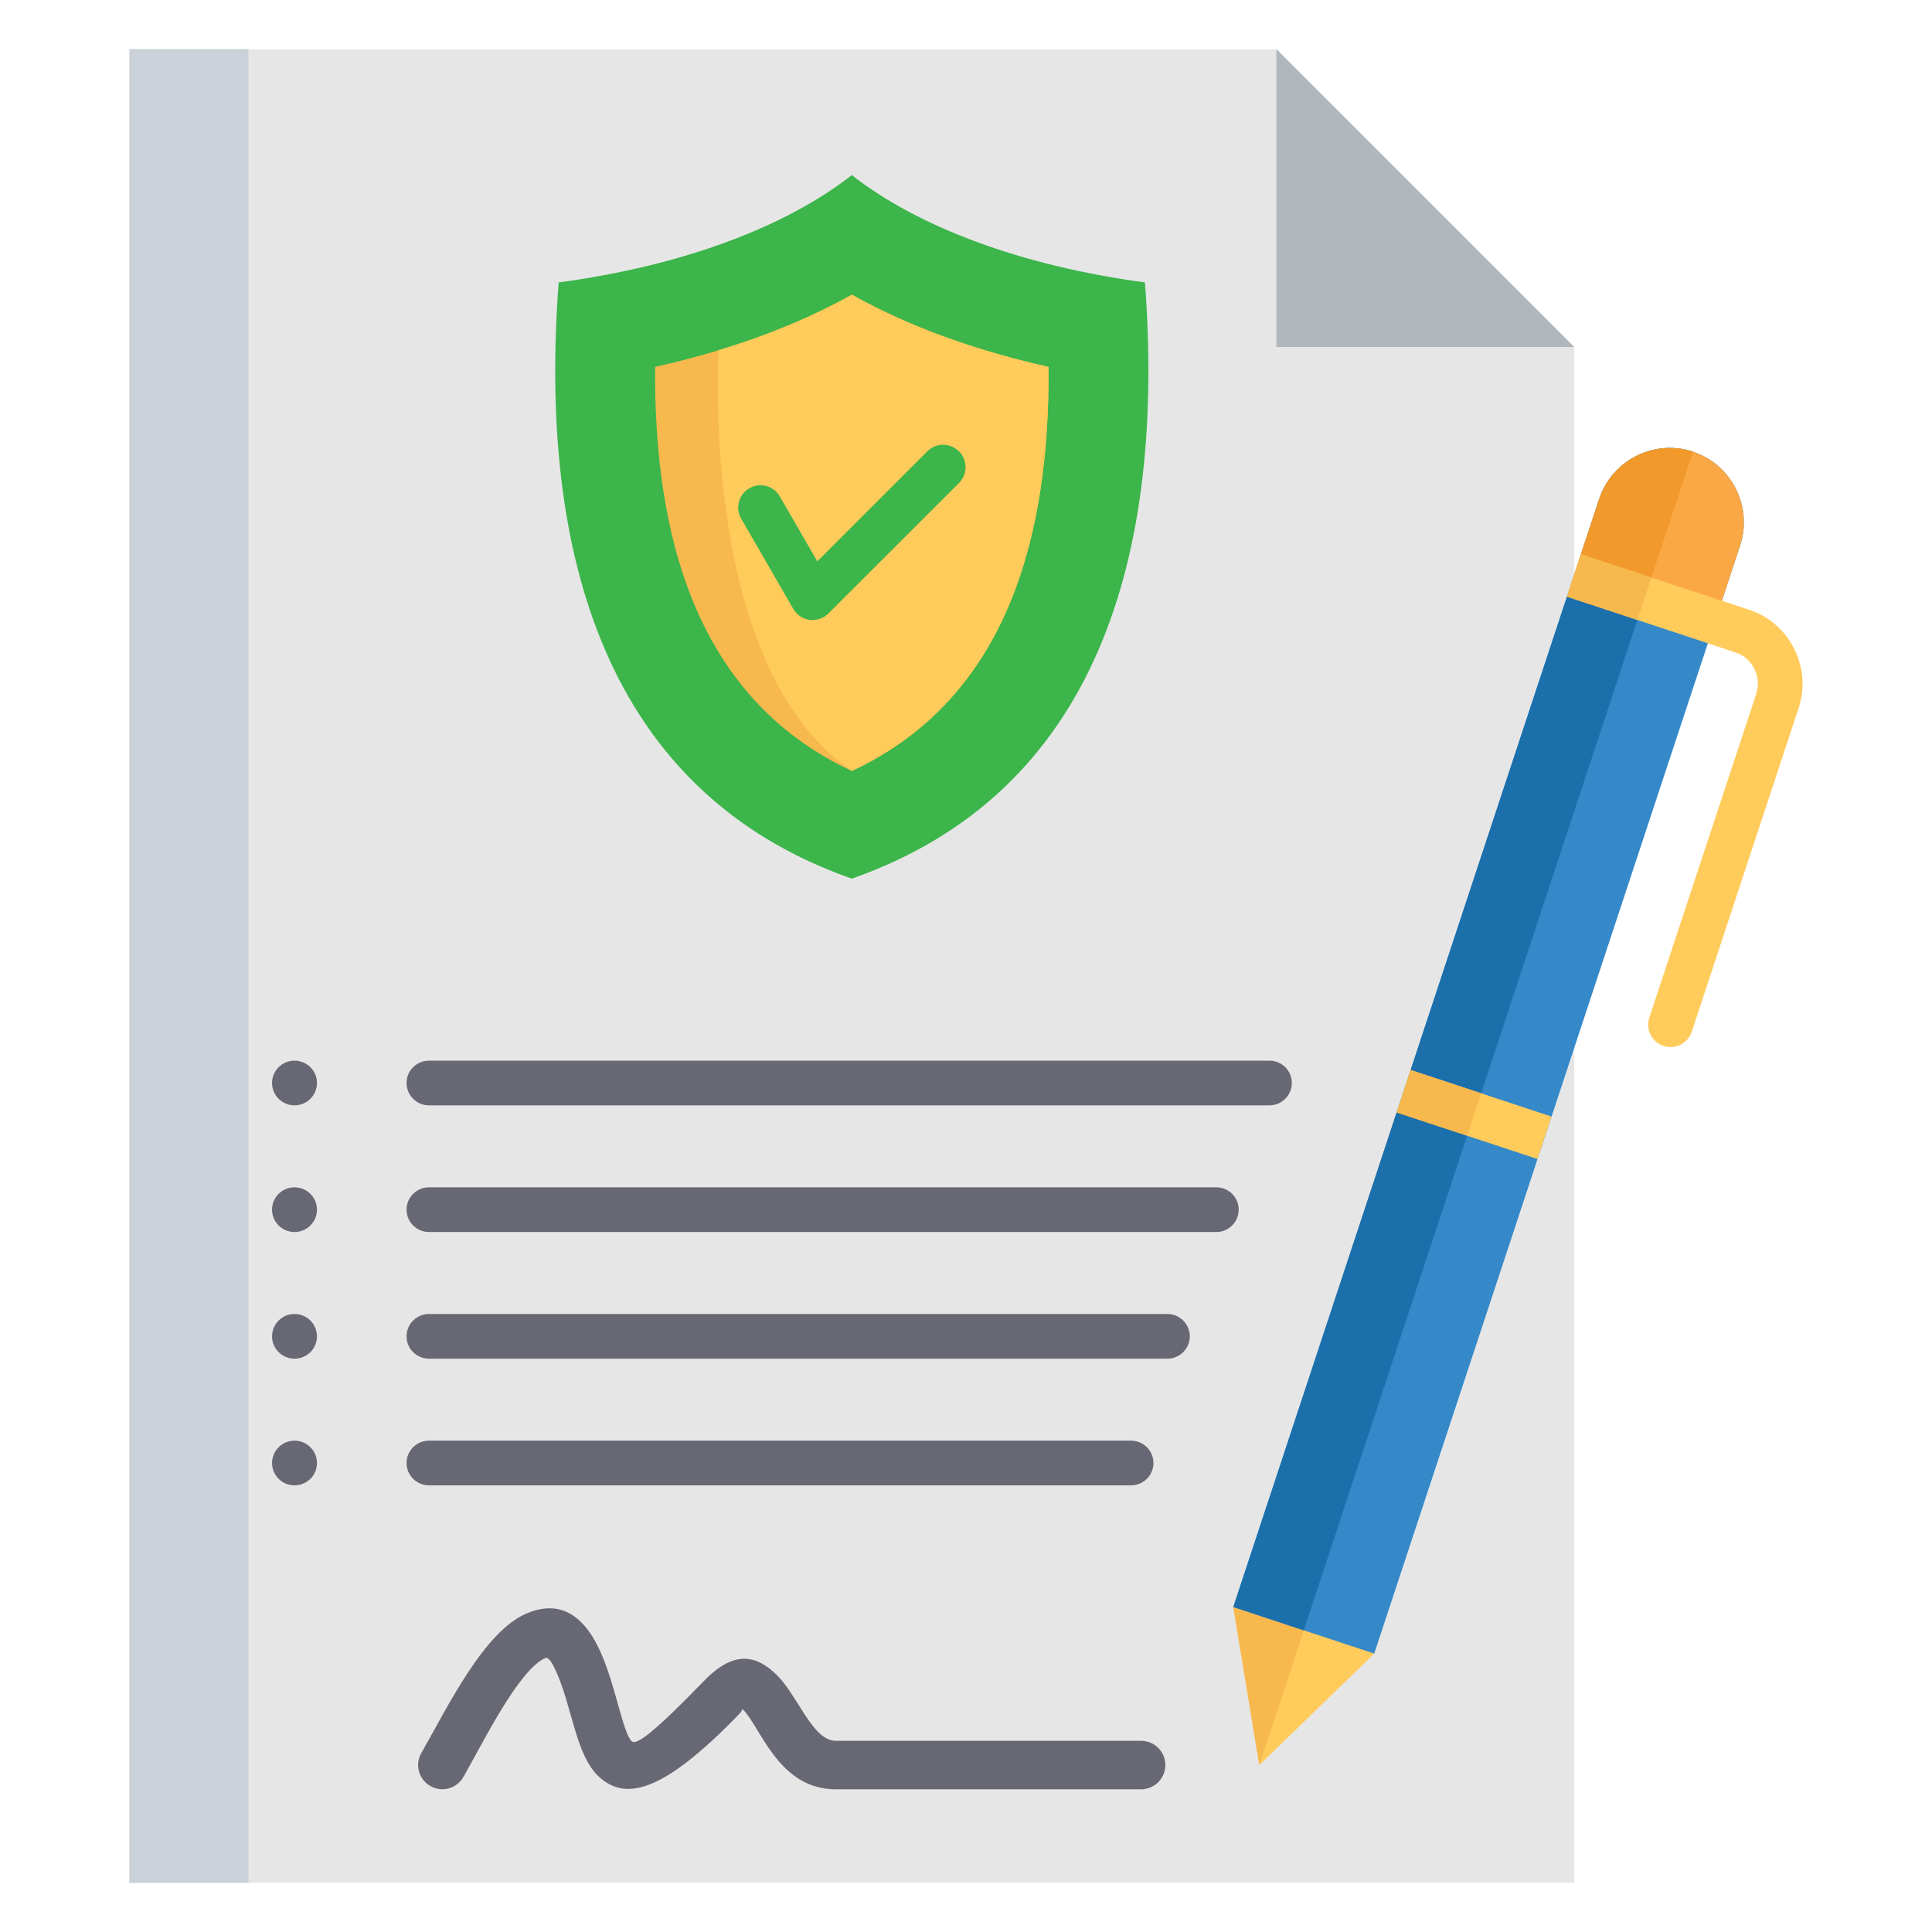
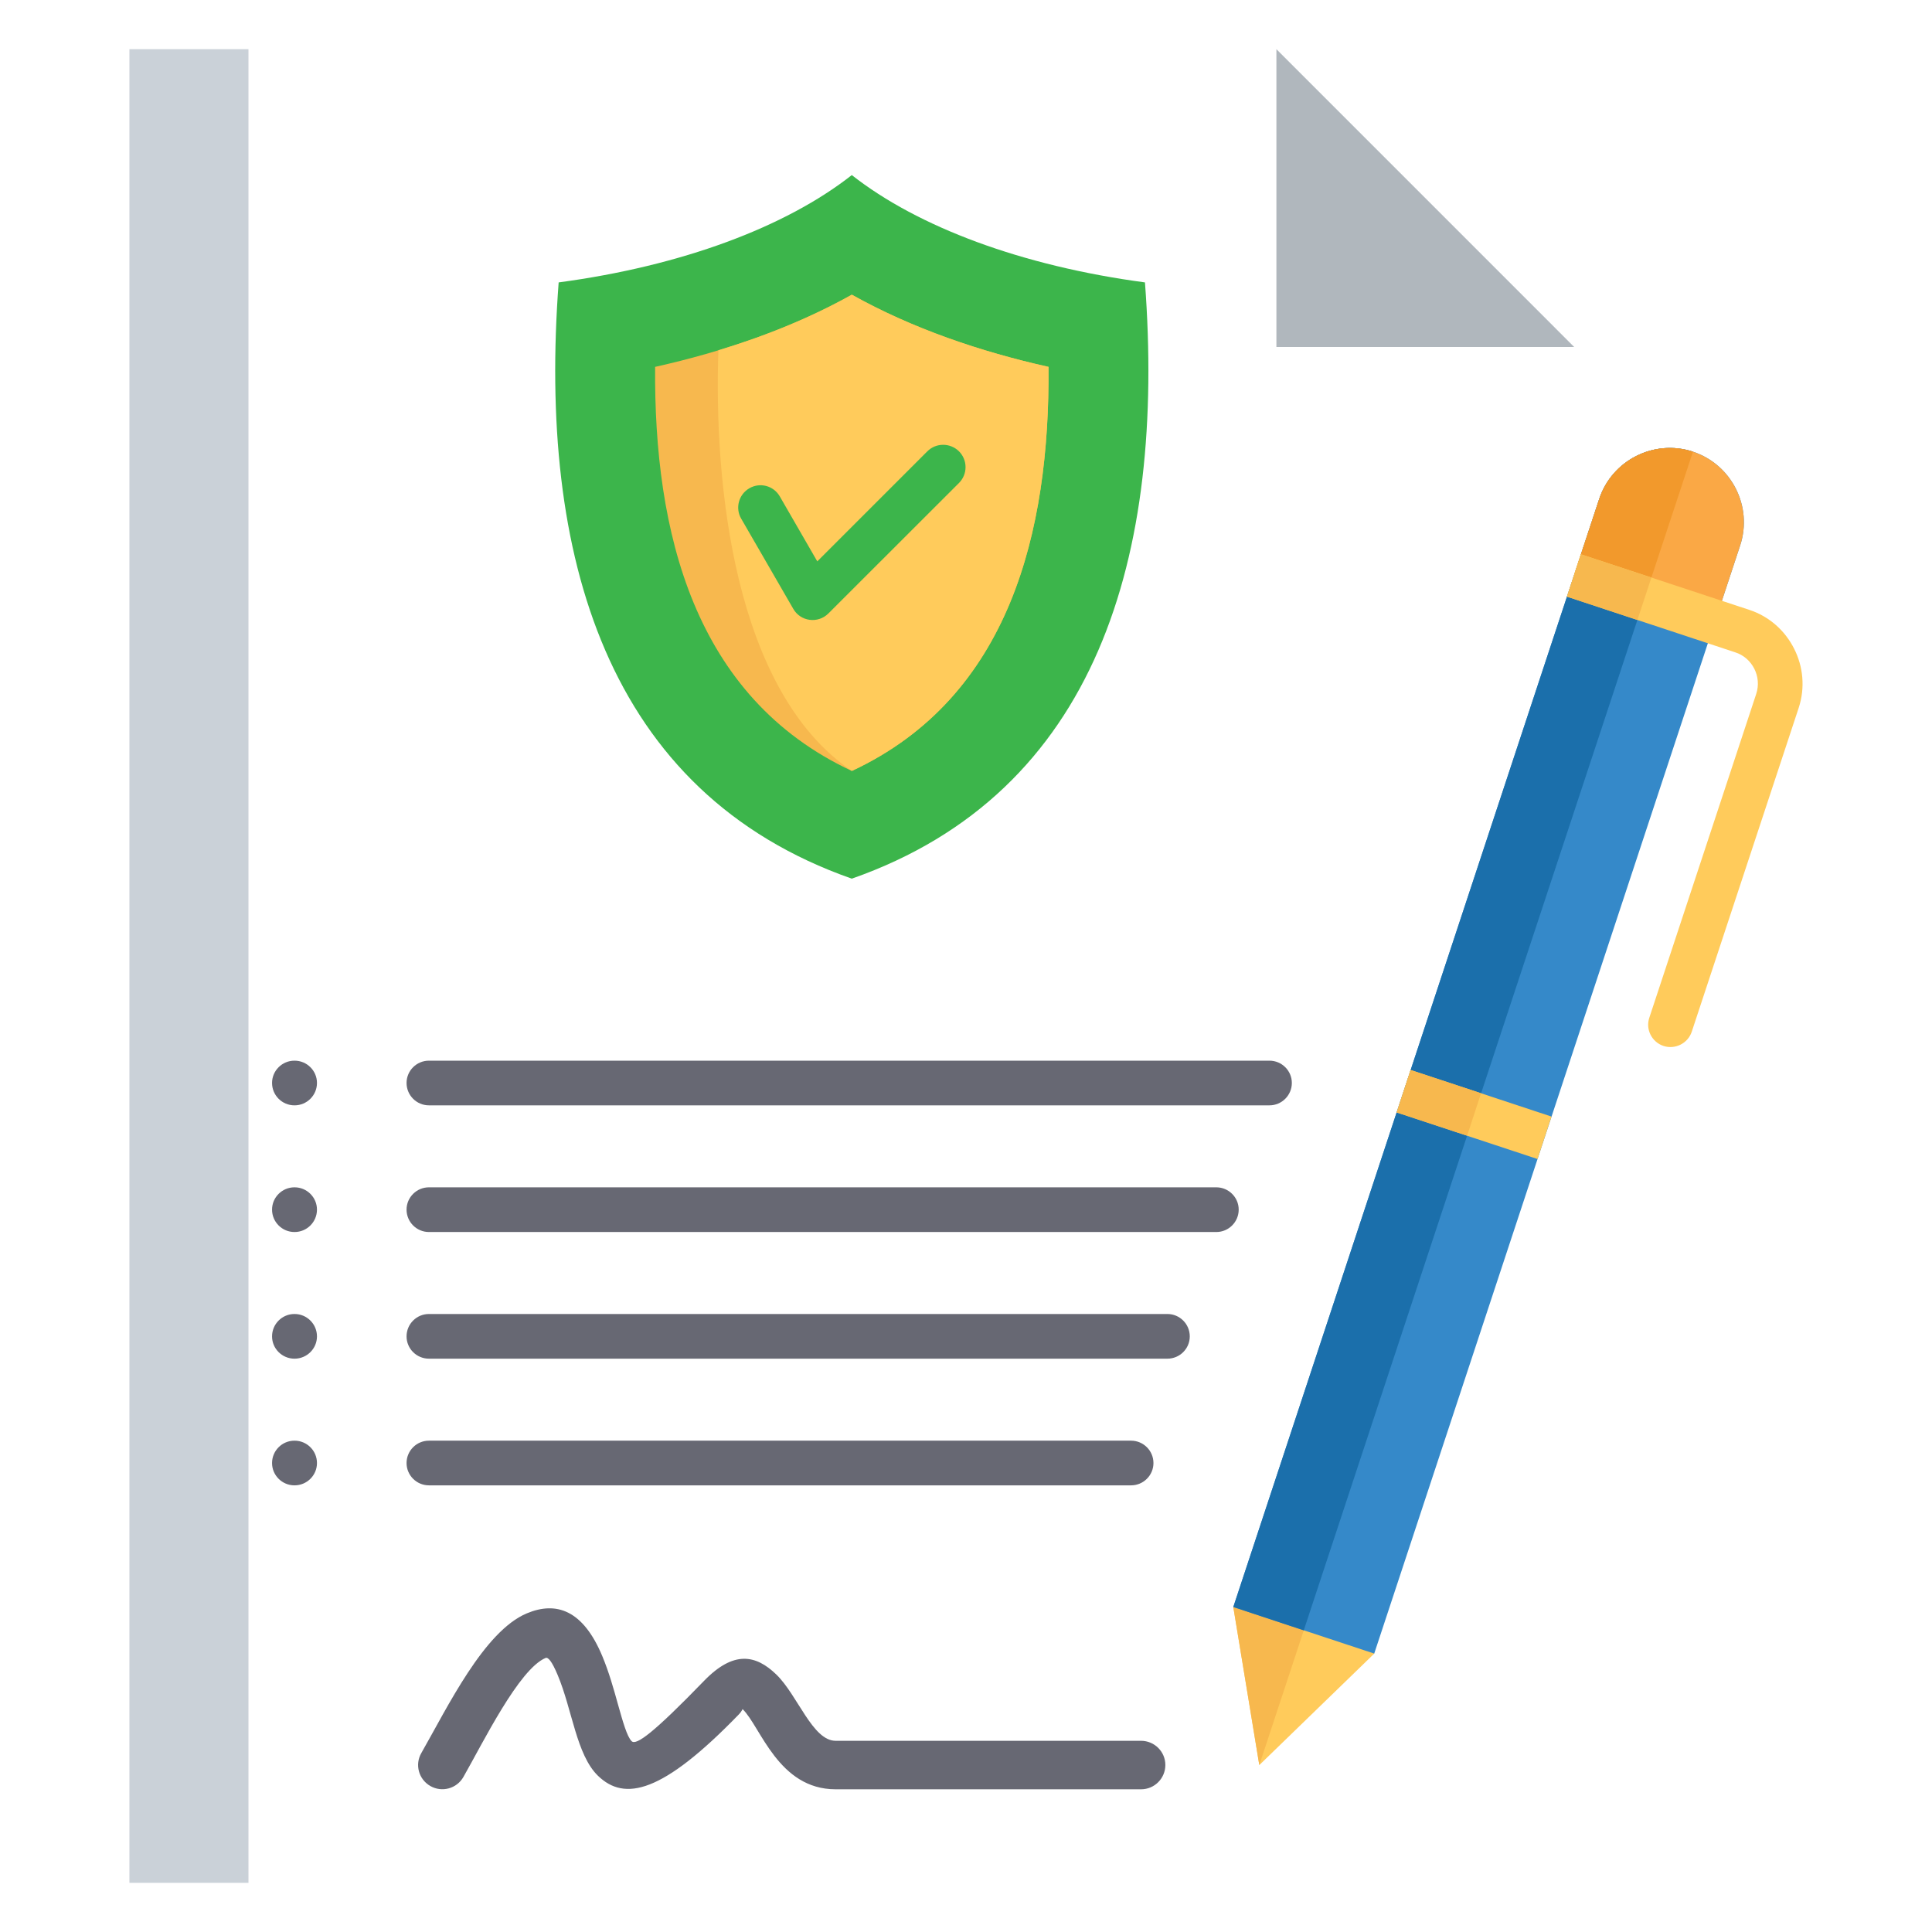
<svg xmlns="http://www.w3.org/2000/svg" width="81" height="81" viewBox="0 0 81 81" fill="none">
-   <path fill-rule="evenodd" clip-rule="evenodd" d="M5.426 78.939H65.999V14.548L53.513 2.062H5.426V78.939Z" fill="#E6E6E6" />
  <path fill-rule="evenodd" clip-rule="evenodd" d="M65.999 14.548L53.514 2.062V14.548H65.999Z" fill="#B0B7BD" />
  <path fill-rule="evenodd" clip-rule="evenodd" d="M35.712 36.838C25.401 33.224 22.562 23.267 23.422 11.84C28.573 11.153 32.94 9.519 35.712 7.34C38.485 9.519 42.852 11.153 48.003 11.84C48.862 23.267 46.023 33.224 35.712 36.838Z" fill="#3CB54B" />
  <path fill-rule="evenodd" clip-rule="evenodd" d="M35.713 32.322C42.339 29.23 44.013 22.29 43.96 15.381C41.112 14.747 38.238 13.768 35.713 12.355C33.188 13.768 30.314 14.747 27.466 15.381C27.413 22.29 29.087 29.23 35.713 32.322Z" fill="#F7B84E" />
  <path fill-rule="evenodd" clip-rule="evenodd" d="M35.713 32.322C42.339 29.23 44.013 22.29 43.96 15.381C41.112 14.747 38.237 13.768 35.713 12.355C33.972 13.33 32.068 14.096 30.119 14.685C29.924 20.288 30.774 28.974 35.713 32.322Z" fill="#FFCB5B" />
  <path d="M31.076 21.747C30.815 21.304 30.97 20.728 31.417 20.471C31.865 20.21 32.436 20.365 32.693 20.812L34.265 23.536L38.88 18.921C39.244 18.558 39.837 18.558 40.205 18.921C40.573 19.288 40.573 19.882 40.205 20.25L34.73 25.72C34.297 26.154 33.566 26.061 33.26 25.529L31.076 21.747H31.076Z" fill="#3CB54B" />
  <path d="M17.984 62.274C17.465 62.274 17.045 61.853 17.045 61.339C17.045 60.821 17.465 60.401 17.984 60.401H47.42C47.938 60.401 48.359 60.821 48.359 61.339C48.359 61.853 47.938 62.274 47.42 62.274H17.984ZM12.345 62.274C11.827 62.274 11.406 61.853 11.406 61.339C11.406 60.821 11.827 60.401 12.345 60.401H12.35C12.868 60.401 13.289 60.821 13.289 61.339C13.289 61.853 12.868 62.274 12.35 62.274H12.345ZM12.345 56.963C11.827 56.963 11.406 56.542 11.406 56.029C11.406 55.511 11.827 55.09 12.345 55.09H12.35C12.868 55.09 13.289 55.511 13.289 56.029C13.289 56.542 12.868 56.963 12.35 56.963H12.345ZM12.345 51.653C11.827 51.653 11.406 51.232 11.406 50.714C11.406 50.2 11.827 49.779 12.345 49.779H12.35C12.868 49.779 13.289 50.2 13.289 50.714C13.289 51.232 12.868 51.653 12.35 51.653H12.345ZM12.345 46.342C11.827 46.342 11.406 45.922 11.406 45.403C11.406 44.889 11.827 44.469 12.345 44.469H12.35C12.868 44.469 13.289 44.889 13.289 45.403C13.289 45.921 12.868 46.342 12.35 46.342H12.345ZM17.984 46.342C17.465 46.342 17.045 45.922 17.045 45.403C17.045 44.889 17.465 44.469 17.984 44.469H53.222C53.74 44.469 54.161 44.889 54.161 45.403C54.161 45.921 53.74 46.342 53.222 46.342H17.984ZM17.984 56.963C17.465 56.963 17.045 56.543 17.045 56.029C17.045 55.511 17.465 55.09 17.984 55.09H48.943C49.462 55.09 49.882 55.511 49.882 56.029C49.882 56.543 49.462 56.963 48.943 56.963H17.984ZM17.984 51.653C17.465 51.653 17.045 51.232 17.045 50.714C17.045 50.2 17.465 49.779 17.984 49.779H50.994C51.512 49.779 51.933 50.2 51.933 50.714C51.933 51.232 51.512 51.653 50.994 51.653H17.984Z" fill="#676873" />
  <path d="M19.427 74.503C19.148 74.99 18.528 75.159 18.041 74.879C17.553 74.6 17.385 73.98 17.664 73.498C18.767 71.567 20.291 68.395 22.084 67.642C23.316 67.124 24.441 67.492 25.251 69.432C25.53 70.1 25.725 70.796 25.902 71.433C26.11 72.173 26.288 72.811 26.483 73.001C26.677 73.188 27.404 72.652 29.516 70.472C30.761 69.188 31.691 69.374 32.55 70.207C33.445 71.075 34.065 72.984 35.035 72.984H47.84C48.402 72.984 48.858 73.44 48.858 73.998C48.858 74.56 48.402 75.017 47.84 75.017H35.035C32.626 75.017 31.89 72.39 31.137 71.659C31.124 71.646 31.12 71.73 30.969 71.885C27.771 75.185 26.19 75.535 25.07 74.45C24.166 73.573 23.993 71.677 23.378 70.22C23.138 69.648 22.979 69.467 22.873 69.511C21.757 69.981 20.259 73.046 19.427 74.503Z" fill="#676873" />
  <path fill-rule="evenodd" clip-rule="evenodd" d="M51.707 67.376L52.797 74.002L57.615 69.329L56.526 62.703L51.707 67.376Z" fill="#FFCB5B" />
  <path fill-rule="evenodd" clip-rule="evenodd" d="M51.707 67.376L52.797 74.002L56.526 62.703L51.707 67.376Z" fill="#F7B84E" />
  <path fill-rule="evenodd" clip-rule="evenodd" d="M51.707 67.374L57.615 69.327L72.958 22.866C73.494 21.24 72.604 19.473 70.978 18.937C69.353 18.401 67.585 19.292 67.049 20.917L51.707 67.374V67.374Z" fill="#3589C9" />
  <path fill-rule="evenodd" clip-rule="evenodd" d="M51.707 67.374L54.661 68.353L70.978 18.937C69.353 18.401 67.585 19.292 67.049 20.917L51.707 67.374Z" fill="#1B6FAB" />
  <path fill-rule="evenodd" clip-rule="evenodd" d="M72.028 25.687L72.958 22.866C73.494 21.24 72.603 19.473 70.978 18.937C69.352 18.401 67.585 19.292 67.049 20.917L66.004 24.075L72.028 25.687Z" fill="#FAA845" />
  <path fill-rule="evenodd" clip-rule="evenodd" d="M70.978 18.937C69.352 18.401 67.585 19.292 67.049 20.917L66.004 24.075L69.016 24.881L70.978 18.937Z" fill="#F2992C" />
  <path d="M65.693 25.014L66.278 23.238L73.338 25.568C74.189 25.847 74.844 26.449 75.22 27.198C75.597 27.942 75.69 28.828 75.411 29.678L70.928 43.254C70.765 43.745 70.233 44.011 69.742 43.852C69.254 43.688 68.984 43.161 69.148 42.669L73.63 29.094C73.75 28.731 73.71 28.354 73.551 28.04C73.391 27.721 73.112 27.464 72.749 27.349L65.693 25.015V25.014Z" fill="#FFCB5B" />
  <path d="M65.693 25.014L66.278 23.238L69.237 24.213L68.648 25.993L65.693 25.014Z" fill="#F7B84E" />
  <path d="M59.139 44.859L65.048 46.813L64.463 48.593L58.555 46.64L59.139 44.859Z" fill="#FFCB5B" />
  <path d="M59.139 44.859L62.094 45.834L61.509 47.614L58.555 46.64L59.139 44.859Z" fill="#F7B84E" />
  <path d="M5.426 2.062H10.417V78.939H5.426V2.062Z" fill="#CAD1D8" />
</svg>